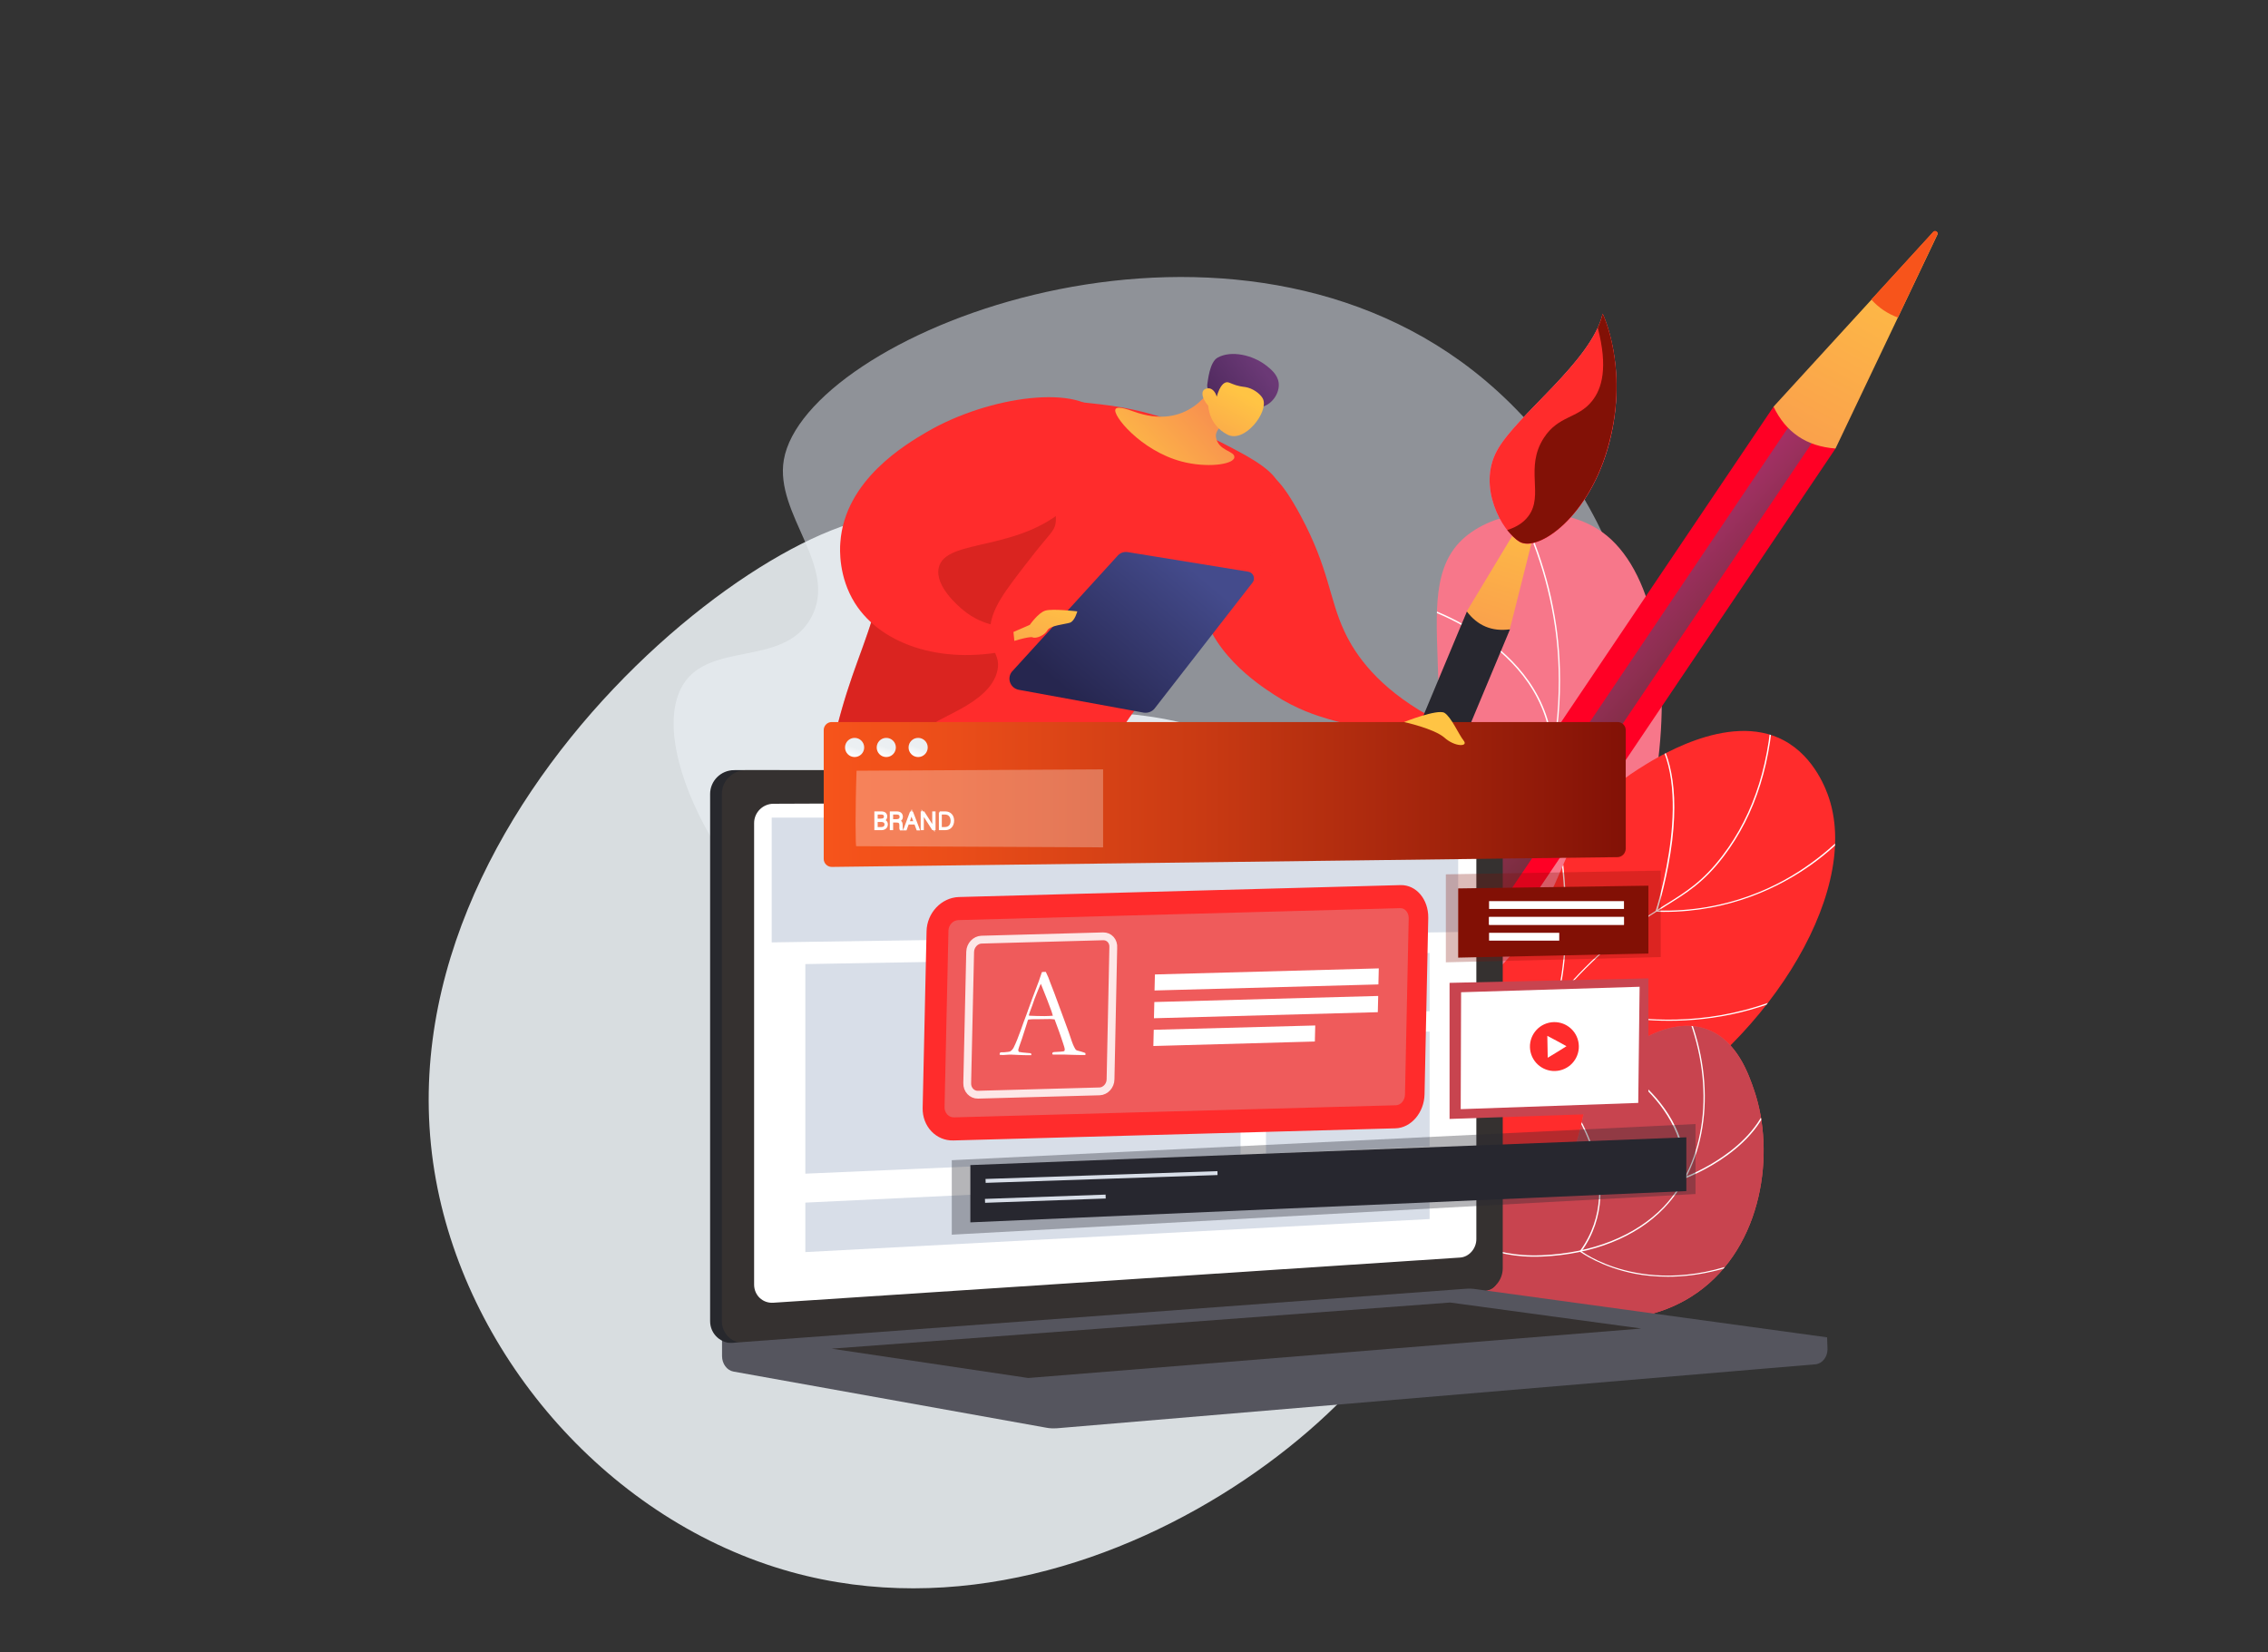
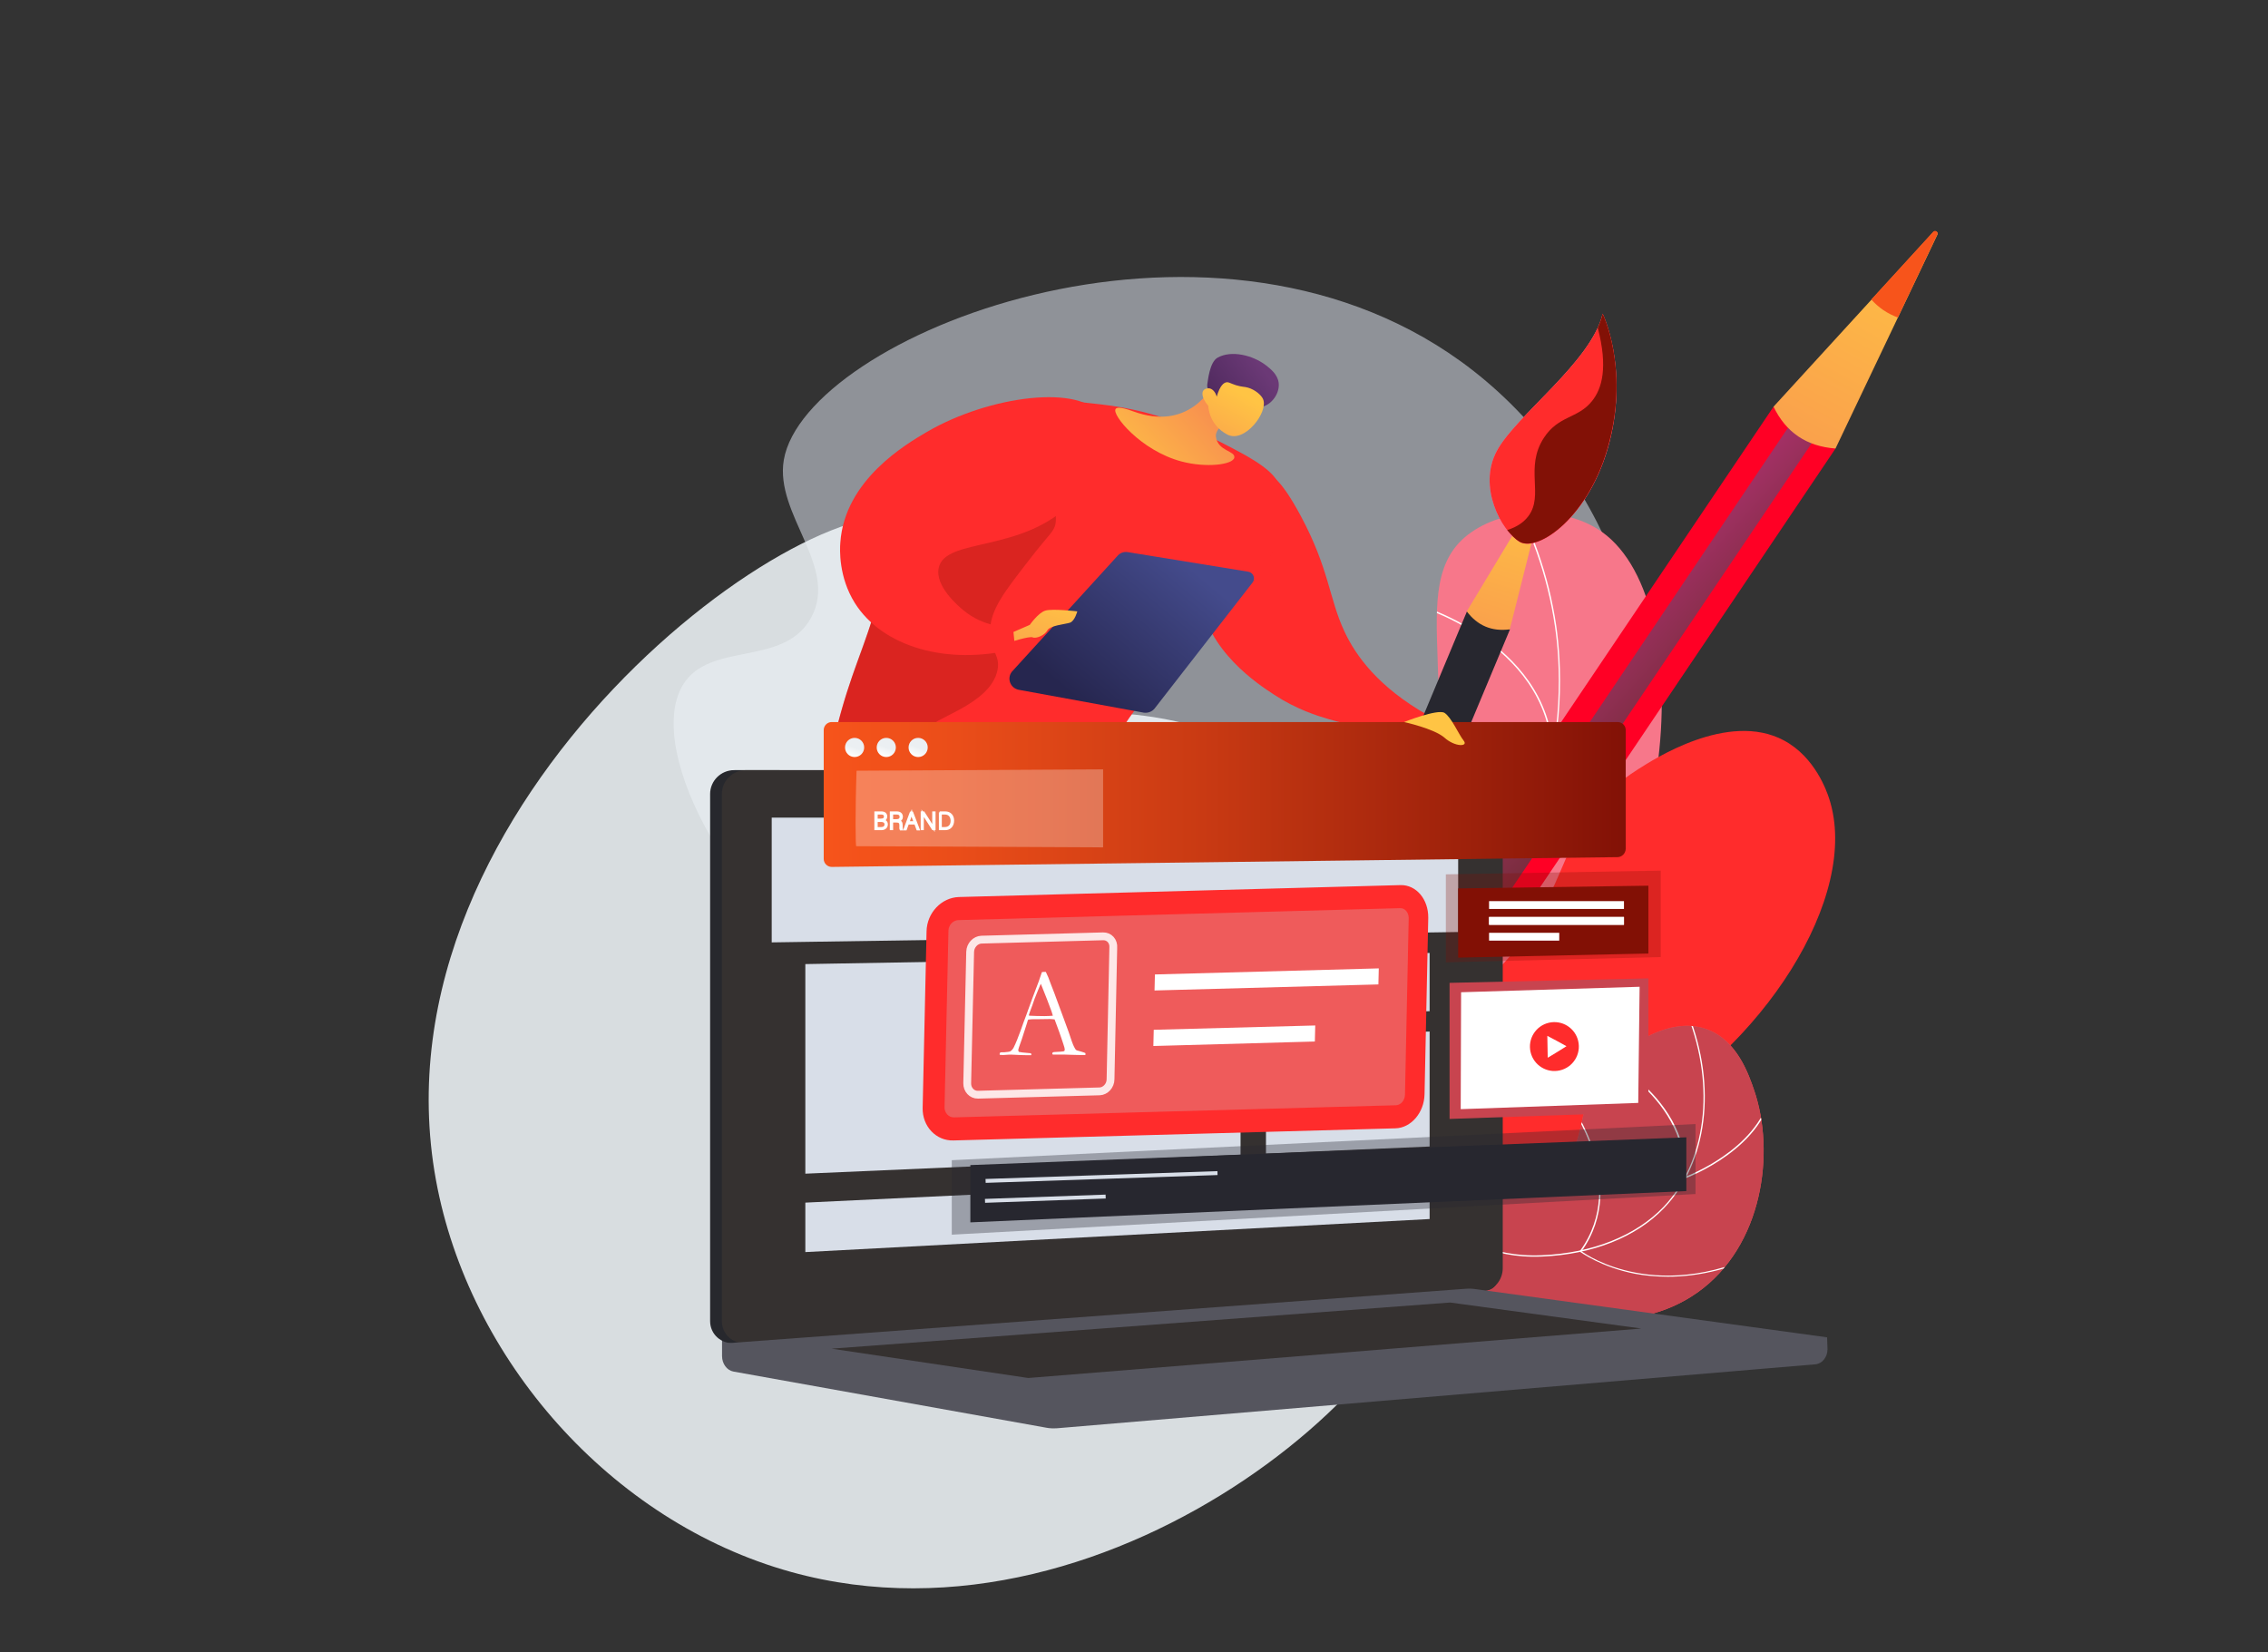
<svg xmlns="http://www.w3.org/2000/svg" xmlns:xlink="http://www.w3.org/1999/xlink" version="1.1" id="Camada_1" x="0px" y="0px" viewBox="0 0 1160 845" style="enable-background:new 0 0 1160 845;" xml:space="preserve">
  <rect x="0" y="0" width="1160" height="845" fill="#333333" stroke="none" />
  <style type="text/css">
	.st0{opacity:0.56;fill:#D8DEE8;enable-background:new    ;}
	.st1{opacity:0.88;fill:#EEF4F7;enable-background:new    ;}
	.st2{fill:#F7778A;}
	.st3{clip-path:url(#SVGID_00000068652686097531145160000017233057638349170084_);}
	.st4{fill:#FFFFFF;}
	.st5{fill:#FF2C2C;}
	.st6{clip-path:url(#SVGID_00000000939098630049443070000011894743472556707211_);}
	.st7{fill:#F45353;}
	.st8{fill:#C8444F;}
	.st9{clip-path:url(#SVGID_00000101793875466616974390000005403337903215444372_);}
	.st10{clip-path:url(#SVGID_00000031166726452772858930000007193254057020723129_);}
	.st11{fill:url(#SVGID_00000150783056356586046250000005012093498809058710_);}
	.st12{fill:url(#SVGID_00000003811923968762405960000012138809393863616688_);}
	.st13{fill:url(#SVGID_00000121247488684770661080000015195653509757170328_);}
	.st14{fill:url(#SVGID_00000154402451085089003940000004597544137801139592_);}
	.st15{fill:url(#SVGID_00000039118656588123039870000006481226747835478939_);}
	.st16{fill:url(#SVGID_00000047039316294133088240000002434025593575472003_);}
	.st17{fill:url(#SVGID_00000102545530703742018240000008899138902388674711_);}
	.st18{fill:url(#SVGID_00000123418992324542154290000007947763552875155871_);}
	.st19{fill:url(#SVGID_00000131341273676439526910000017473181943371573939_);}
	.st20{opacity:0.3;fill:#821106;enable-background:new    ;}
	.st21{fill:url(#SVGID_00000141456393428546860600000012568575473669039805_);}
	.st22{fill:url(#SVGID_00000098200074383993848920000014482167209388310436_);}
	.st23{fill:url(#SVGID_00000013909925243708798790000016389905951864974502_);}
	.st24{fill:#FF0025;}
	.st25{fill:url(#SVGID_00000088831864808263308300000018099012609589431208_);}
	.st26{fill:url(#SVGID_00000129185533169461570090000002028662475163765435_);}
	.st27{fill:#F7541B;}
	.st28{fill:#27272F;}
	.st29{fill:url(#SVGID_00000042710922541648790800000010714807102061475768_);}
	.st30{fill:url(#SVGID_00000068678318604780961660000007353386344208846244_);}
	.st31{fill:url(#SVGID_00000048498910684666876740000008916655469554229950_);}
	.st32{fill:#821106;}
	.st33{fill:#55555E;}
	.st34{fill:#27272D;}
	.st35{fill:#27282D;}
	.st36{fill:#353130;}
	.st37{fill:#D8DEE8;}
	.st38{fill:url(#SVGID_00000181070700217844923780000015764390661486396073_);}
	.st39{opacity:0.28;fill:#821106;}
	.st40{fill:url(#SVGID_00000075154000077778147700000011517116545858716288_);}
	.st41{fill:url(#SVGID_00000054256439173928185590000016535843810328559027_);}
	.st42{fill:url(#SVGID_00000135648540096860784330000017504684348287888319_);}
	.st43{fill:url(#SVGID_00000125600108107127006520000006048515740360962229_);}
	.st44{fill:#EF5B5B;}
	.st45{opacity:0.85;fill:none;stroke:#FFFFFF;stroke-width:4;stroke-miterlimit:10;}
	.st46{opacity:0.34;fill:#27272F;}
	.st47{fill:#FFFFFF;stroke:#FFFFFF;stroke-width:4;stroke-miterlimit:10;}
	.st48{opacity:0.28;fill:#FFFFFF;}
	.st49{fill:#FFFFFF;stroke:#FFFFFF;stroke-miterlimit:10;}
	.st50{fill:none;stroke:#D8DEE8;stroke-width:2;stroke-miterlimit:10;}
</style>
  <path class="st0" d="M400.9,235.2c-4.8,28,28.3,54.8,13.9,80.8c-14,25.4-51.7,11.7-65.5,34.3c-20.4,33.6,27.1,122.4,96.4,159.2  c20.9,11.1,34.8,12.7,48.5,29.8c29.4,36.6,4.4,78,20.8,95.3c36.8,39,293.9-32.3,326.1-215.2c15.1-85.4-21.2-182-94-234.6  C615.6,89.9,411.8,172.2,400.9,235.2z" />
  <path class="st1" d="M733.1,624.8c-5.7-30-48.8-44.5-44.1-75.9c4.6-30.7,47.5-31,52.9-58.9c8-41.2-72.7-112.7-155.9-123.8  c-25-3.4-39.6,0.2-59.7-11.9c-43.1-25.9-33.5-76.6-56.4-87.9C418.5,241,187.2,408.4,223,603.7c16.7,91.2,89.1,174.6,181.6,200.3  C572,850.4,745.7,692,733.1,624.8z" />
  <g>
    <g>
      <g>
        <g>
          <g>
            <path id="SVGID_1_" class="st2" d="M658.5,701.7c-9.6-29.3-19.4-74-8-123.6c13.2-57,42.3-68.4,68.4-129.4       c37.4-87-4.9-150,33.8-176.6c18.8-13,48.5-13,66.7,0c52.1,37.2,37.8,198.9-44.9,262.1c-37.4,28.6-70.1,25.2-98.2,62.1       C651.7,629,653.7,672.1,658.5,701.7z" />
          </g>
          <g>
            <defs>
              <path id="SVGID_00000124164178099495532810000015741233300880347814_" d="M658.5,701.7c-9.6-29.3-19.4-74-8-123.6        c13.2-57,42.3-68.4,68.4-129.4c37.4-87-4.9-150,33.8-176.6c18.8-13,48.5-13,66.7,0c52.1,37.2,37.8,198.9-44.9,262.1        c-37.4,28.6-70.1,25.2-98.2,62.1C651.7,629,653.7,672.1,658.5,701.7z" />
            </defs>
            <clipPath id="SVGID_00000035509927542587290220000007662984389759610801_">
              <use xlink:href="#SVGID_00000124164178099495532810000015741233300880347814_" style="overflow:visible;" />
            </clipPath>
            <g style="clip-path:url(#SVGID_00000035509927542587290220000007662984389759610801_);">
              <path class="st4" d="M652.6,628l-0.7-0.2c3.1-12.4,7.3-24.5,12.5-36.1c11.9-26.7,25.1-41.3,41.8-59.8        c10.8-12.1,23.1-25.7,37.3-45.3c26.5-36.6,34.8-49.5,42.1-70.2c14.6-40.9,12.4-77.7,9.7-96c-3.8-25.9-12.5-50.5-25.8-73.2        l0.6-0.4c13.4,22.8,22.1,47.5,25.9,73.5c2.6,18.3,4.9,55.2-9.8,96.3c-7.3,20.8-15.7,33.7-42.2,70.3        c-14.2,19.6-26.5,33.3-37.4,45.3C690,550.8,677,565.4,665,592C659.9,603.6,655.7,615.7,652.6,628z" />
              <path class="st4" d="M793.7,387.4v-0.6c-0.5-30.2-19.8-49.7-35.9-60.8c-17.5-12-35-16.9-35.2-17l0.2-0.7        c0.2,0.1,17.8,5,35.4,17.1c16.1,11.1,35.5,30.6,36.2,60.7c2.8-1.6,16.4-9.9,28.6-25.4c12.5-15.9,26.2-42.5,19.9-79.8l0.7-0.1        c6.4,37.6-7.4,64.5-20.1,80.5c-13.6,17.3-29,25.8-29.2,25.8L793.7,387.4z" />
-               <path class="st4" d="M788.9,484.3c-3,0-6-0.2-8.7-0.4c-16.9-1.5-29.1-7.1-29.2-7.1l-0.3-0.1l0.1-0.3c7.8-29.7,1-51.4-6-64.6        c-7.6-14.2-17.2-21.5-17.3-21.6l0.4-0.5c0.1,0.1,9.8,7.4,17.5,21.8c7.1,13.2,13.9,35.1,6.2,64.8c1.9,0.8,13.3,5.6,28.8,6.9        c15.5,1.4,38.3-0.3,59.2-16.6l0.4,0.5C822.6,480.8,803.8,484.3,788.9,484.3z" />
+               <path class="st4" d="M788.9,484.3c-3,0-6-0.2-8.7-0.4c-16.9-1.5-29.1-7.1-29.2-7.1l-0.3-0.1l0.1-0.3c7.8-29.7,1-51.4-6-64.6        c-7.6-14.2-17.2-21.5-17.3-21.6l0.4-0.5c7.1,13.2,13.9,35.1,6.2,64.8c1.9,0.8,13.3,5.6,28.8,6.9        c15.5,1.4,38.3-0.3,59.2-16.6l0.4,0.5C822.6,480.8,803.8,484.3,788.9,484.3z" />
              <path class="st4" d="M754.1,540.9c-9,0-16.5-1.3-22.2-2.8c-14.2-3.9-21.5-10.4-21.5-10.5l-0.2-0.2l0.1-0.3        c13.2-30.1-5.2-79.4-5.4-79.8l0.6-0.3c0.2,0.5,18.5,49.7,5.5,80.1c1.3,1.1,8.3,6.7,21.1,10.1c13,3.5,34.6,5.5,64-5.3l0.3,0.6        C779.8,538.8,765.6,540.9,754.1,540.9z" />
            </g>
          </g>
        </g>
      </g>
      <g>
        <g>
          <g>
            <path id="SVGID_00000172399505167402772410000008647322442277491631_" class="st5" d="M628.8,655.8       c-3.2-19.7-5.1-50.4,10.9-77.9c28-47.9,78.8-32.1,127.7-83.4c39.3-41.4,27-73.6,70.5-101.1c7.3-4.6,45.9-30,74.5-14.7       c16.1,8.6,22,26.3,23.1,29.6C952,458.5,900.9,537,834.4,572.9c-38.3,20.6-50.6,13.9-117.9,38       C676.9,624.8,647.2,643.1,628.8,655.8z" />
          </g>
          <g>
            <defs>
-               <path id="SVGID_00000021838727126769682240000000598102506169365897_" d="M628.8,655.8c-3.2-19.7-5.1-50.4,10.9-77.9        c28-47.9,78.8-32.1,127.7-83.4c39.3-41.4,27-73.6,70.5-101.1c7.3-4.6,45.9-30,74.5-14.7c15.2,7.2,20.1,23.2,23.1,29.6        C952,458.5,900.9,537,834.4,572.9c-38.3,20.6-50.6,13.9-117.9,38C676.9,624.8,647.2,643.1,628.8,655.8z" />
-             </defs>
+               </defs>
            <clipPath id="SVGID_00000088127295740874014000000018074572272943218560_">
              <use xlink:href="#SVGID_00000021838727126769682240000000598102506169365897_" style="overflow:visible;" />
            </clipPath>
            <g style="clip-path:url(#SVGID_00000088127295740874014000000018074572272943218560_);">
              <path class="st4" d="M623,679.5l-0.7-0.2c9.8-47,28.4-78.7,55.2-93.9c13.2-7.5,23.6-8.7,34.7-9.9c11.9-1.3,24.2-2.8,40.5-12.5        c15.8-9.6,21.5-18.7,28.7-30.4c6.5-10.5,14.5-23.5,32.5-40.9c15.8-15.2,27.3-22.3,37.4-28.7c11-6.8,19.7-12.2,29.7-25.4        c16.4-21.5,25-49.1,25.5-82h0.7c-0.5,33.1-9.1,60.7-25.6,82.4c-10.1,13.3-18.9,18.7-29.9,25.5c-10.1,6.3-21.6,13.3-37.4,28.6        c-17.9,17.3-26,30.3-32.3,40.8c-7.3,11.7-12.9,21-28.8,30.6c-16.4,9.9-28.8,11.3-40.8,12.6c-11,1.3-21.4,2.4-34.4,9.9        C651.2,601.2,632.7,632.6,623,679.5z" />
-               <path class="st4" d="M851.1,466.4c-1.3,0-2.7,0-4.1-0.1h-0.4l0.2-0.4c0.2-0.6,21.3-65.9-2.7-92.9l0.5-0.4        c7,7.9,14.6,24.2,10.7,57.2c-2.2,17.9-6.8,33.1-7.6,35.9c35.7,1,62.4-12.5,78.4-24.1c17.5-12.5,26.5-25.6,26.6-25.7l0.6,0.4        c-0.1,0.1-9.2,13.3-26.8,25.9C910.8,453.4,885.3,466.4,851.1,466.4z" />
              <path class="st4" d="M853.7,522.1c-5.6,0-10.7-0.3-15.3-0.7c-25-2.4-42-9.9-42.2-9.9l-0.3-0.1l0.1-0.3c9.4-34,1.1-82.5,1-83        l0.7-0.1c0.1,0.4,8.3,48.8-1,83c2.3,1,18.5,7.5,41.7,9.8c22.9,2.2,57.7,0.4,92.5-20.4l0.4,0.6        C903.4,517.6,875.6,522.1,853.7,522.1z" />
              <path class="st4" d="M824.1,601.5c-32.7,0-58-6.9-73.6-12.9c-17.9-6.8-27.6-13.9-27.7-14l-0.3-0.2l0.3-0.3        c25.9-31.5,15.8-83.7,15.7-84.2l0.7-0.2c0.1,0.5,10.2,52.7-15.6,84.5c3.8,2.6,41.8,27.8,105.6,26.4v0.7        C827.4,601.5,825.8,601.5,824.1,601.5z" />
            </g>
          </g>
        </g>
      </g>
      <g>
        <path class="st7" d="M662.8,652.3c10.9-7.9,28.8-19.3,52.9-27.8c42.8-15.2,62.5-6.3,80.6-24.4c18.8-18.7,6.6-37.3,29.1-58.1     c1.9-1.8,26.1-23.7,47.8-15.5c15.3,5.7,21.2,23,24,31.2c10.8,31.6,4.6,79.7-29.2,103.5c-32,22.5-72.5,11.8-85.3,8.3     c-22.6-6.2-27.9-15-50.8-20.5C704.3,642.3,679.2,647.3,662.8,652.3z" />
      </g>
      <g>
        <g>
          <path id="SVGID_00000124848510196940237160000008997882519514073785_" class="st8" d="M662.8,652.3      c10.9-7.9,28.8-19.3,52.9-27.8c42.8-15.2,62.5-6.3,80.6-24.4c18.8-18.7,6.6-37.3,29.1-58.1c1.9-1.8,26.1-23.7,47.8-15.5      c15.3,5.7,21.2,23,24,31.2c10.8,31.6,4.6,79.7-29.2,103.5c-32,22.5-72.5,11.8-85.3,8.3c-22.6-6.2-27.9-15-50.8-20.5      C704.3,642.3,679.2,647.3,662.8,652.3z" />
        </g>
        <g>
          <defs>
            <path id="SVGID_00000111167320224363407110000001873039436393185427_" d="M662.8,652.3c10.9-7.9,28.8-19.3,52.9-27.8       c42.8-15.2,62.5-6.3,80.6-24.4c18.8-18.7,6.6-37.3,29.1-58.1c1.9-1.8,26.1-23.7,47.8-15.5c15.3,5.7,21.2,23,24,31.2       c10.8,31.6,4.6,79.7-29.2,103.5c-32,22.5-72.5,11.8-85.3,8.3c-22.6-6.2-27.9-15-50.8-20.5C704.3,642.3,679.2,647.3,662.8,652.3       z" />
          </defs>
          <clipPath id="SVGID_00000161599083212818915000000010758187352845677246_">
            <use xlink:href="#SVGID_00000111167320224363407110000001873039436393185427_" style="overflow:visible;" />
          </clipPath>
          <g style="clip-path:url(#SVGID_00000161599083212818915000000010758187352845677246_);">
            <g>
              <path id="SVGID_00000173874846232055417760000011642824893225942158_" class="st4" d="M653.8,659.5l-0.4-0.5        c26.7-19.5,52.7-28.7,77.4-27.3c10.8,0.6,18.4,3,25.7,5.3c9.1,2.9,17.8,5.6,32.2,5c25.8-1.1,47.8-9.9,62-24.6        c21.9-22.9,26.8-61.5,12.4-98.2l0.6-0.3c14.5,36.9,9.6,75.7-12.5,98.9c-14.3,15-36.6,23.8-62.5,24.9        c-14.5,0.6-23.2-2.2-32.4-5.1c-7.3-2.3-14.8-4.7-25.5-5.3C706.3,630.9,680.4,640.1,653.8,659.5z" />
            </g>
            <g>
              <path id="SVGID_00000142884992992728741930000004545648730358258104_" class="st4" d="M861.2,602.9v-0.5        c1.6-21.9-11.6-38.7-23-48.8c-12.4-11-25.3-16.8-25.4-16.9l0.3-0.6c0.1,0.1,13.2,5.9,25.6,17c11.5,10.1,24.7,26.8,23.3,48.8        c4.8-1.9,41.7-17.2,44.2-47.4l0.7,0.1c-2.6,32.6-44.8,48-45.2,48.2L861.2,602.9z" />
            </g>
            <g>
              <path id="SVGID_00000111161669067723845980000005478451564448337594_" class="st4" d="M853.1,653c-6.4,0-11.9-0.6-16.8-1.5        c-17.6-3.4-28-11.2-28.1-11.2l-0.3-0.2l0.2-0.3c12.9-17.7,10.8-37.2,6.6-50.4c-4.4-14.3-12-24.5-12-24.6l0.5-0.4        c0.1,0.1,7.7,10.5,12.2,24.9c4.1,13.3,6.3,32.8-6.5,50.7c1.8,1.3,11.6,7.9,27.6,10.9c16.2,3.1,42,3,73.5-14.9l0.4,0.6        C888,649.2,868.4,653,853.1,653z" />
            </g>
            <g>
              <defs>
                <path id="SVGID_00000183943175737276919960000001706512640496714415_" d="M653.8,659.5l-0.4-0.5         c26.7-19.5,52.7-28.7,77.4-27.3c10.8,0.6,18.4,3,25.7,5.3c9.1,2.9,17.8,5.6,32.2,5c25.8-1.1,47.8-9.9,62-24.6         c21.9-22.9,26.8-61.5,12.4-98.2l0.6-0.3c14.5,36.9,9.6,75.7-12.5,98.9c-14.3,15-36.6,23.8-62.5,24.9         c-14.5,0.6-23.2-2.2-32.4-5.1c-7.3-2.3-14.8-4.7-25.5-5.3C706.3,630.9,680.4,640.1,653.8,659.5z" />
              </defs>
              <clipPath id="SVGID_00000076562832251296370170000006058388715768054180_">
                <use xlink:href="#SVGID_00000183943175737276919960000001706512640496714415_" style="overflow:visible;" />
              </clipPath>
            </g>
            <g>
              <defs>
                <path id="SVGID_00000013905759785260036390000011065497705831659436_" d="M653.8,659.5l-0.4-0.5         c26.7-19.5,52.7-28.7,77.4-27.3c10.8,0.6,18.4,3,25.7,5.3c9.1,2.9,17.8,5.6,32.2,5c25.8-1.1,47.8-9.9,62-24.6         c21.9-22.9,26.8-61.5,12.4-98.2l0.6-0.3c14.5,36.9,9.6,75.7-12.5,98.9c-14.3,15-36.6,23.8-62.5,24.9         c-14.5,0.6-23.2-2.2-32.4-5.1c-7.3-2.3-14.8-4.7-25.5-5.3C706.3,630.9,680.4,640.1,653.8,659.5z" />
              </defs>
              <defs>
                <path id="SVGID_00000067235975759842898360000012642409498950688187_" d="M861.2,602.9v-0.5c1.6-21.9-11.6-38.7-23-48.8         c-12.4-11-25.3-16.8-25.4-16.9l0.3-0.6c0.1,0.1,13.2,5.9,25.6,17c11.5,10.1,24.7,26.8,23.3,48.8c4.8-1.9,41.7-17.2,44.2-47.4         l0.7,0.1c-2.6,32.6-44.8,48-45.2,48.2L861.2,602.9z" />
              </defs>
              <clipPath id="SVGID_00000023984226957356620220000013842613753888352182_">
                <use xlink:href="#SVGID_00000013905759785260036390000011065497705831659436_" style="overflow:visible;" />
              </clipPath>
              <clipPath id="SVGID_00000101815999629789007000000008295325065748660385_" style="clip-path:url(#SVGID_00000023984226957356620220000013842613753888352182_);">
                <use xlink:href="#SVGID_00000067235975759842898360000012642409498950688187_" style="overflow:visible;" />
              </clipPath>
            </g>
          </g>
        </g>
      </g>
    </g>
    <g>
      <g>
        <linearGradient id="SVGID_00000066492316181405102120000007362949301415979667_" gradientUnits="userSpaceOnUse" x1="-2800.339" y1="198.115" x2="-2771.377" y2="198.115" gradientTransform="matrix(-1 0 0 -1 -2319.715 846)">
          <stop offset="0" style="stop-color:#311944" />
          <stop offset="1" style="stop-color:#6B3976" />
        </linearGradient>
        <path style="fill:url(#SVGID_00000066492316181405102120000007362949301415979667_);" d="M474.7,647.9l-14.5-8.7h-6.5     c0,0-2.2,8.3-2,8.7c3,4.7,16.5,8.4,24.9,8.7c1.4,0.1,3.4,0.1,3.9-1C481.3,653.9,477.5,650.3,474.7,647.9z" />
        <linearGradient id="SVGID_00000054944478405315810520000004948487313847521158_" gradientUnits="userSpaceOnUse" x1="-2780.373" y1="199.767" x2="-2756.403" y2="271.676" gradientTransform="matrix(-1 0 0 -1 -2319.715 846)">
          <stop offset="0" style="stop-color:#FFC444" />
          <stop offset="0.996" style="stop-color:#F36F56" />
        </linearGradient>
        <path style="fill:url(#SVGID_00000054944478405315810520000004948487313847521158_);" d="M459.9,629.7c0,5.1,0.2,8.7,1.4,10.2     c0.9,1.1-7.7,3.6-7.7-0.7c0-2.9-0.4-7.7-0.9-9.1C455.1,629.9,457.5,629.8,459.9,629.7z" />
      </g>
      <g>
        <linearGradient id="SVGID_00000022560596204735018330000006871972203817424276_" gradientUnits="userSpaceOnUse" x1="-2897.223" y1="209.583" x2="-2868.284" y2="209.583" gradientTransform="matrix(-1 0 0 -1 -2319.715 846)">
          <stop offset="0" style="stop-color:#311944" />
          <stop offset="1" style="stop-color:#6B3976" />
        </linearGradient>
        <path style="fill:url(#SVGID_00000022560596204735018330000006871972203817424276_);" d="M571.6,636.4l-14.5-8.7h-6.5     c0,0-2.2,8.3-2,8.7c3,4.7,16.5,8.4,24.9,8.7c1.4,0.1,3.4,0.1,3.9-1C578.3,642.5,574.4,638.8,571.6,636.4z" />
        <linearGradient id="SVGID_00000065060267238175040120000012246110604725608873_" gradientUnits="userSpaceOnUse" x1="-2875.759" y1="210.103" x2="-2849.363" y2="289.291" gradientTransform="matrix(-1 0 0 -1 -2319.715 846)">
          <stop offset="0" style="stop-color:#FFC444" />
          <stop offset="0.996" style="stop-color:#F36F56" />
        </linearGradient>
        <path style="fill:url(#SVGID_00000065060267238175040120000012246110604725608873_);" d="M552.7,618.3c2.2,4,4.3,8.6,5.6,10.1     c0.9,1.1-6.3,3.3-7.7-0.7c-1.3-3.3-4.7-7.7-5.1-9.1C547.9,618.5,550.2,618.4,552.7,618.3z" />
      </g>
      <linearGradient id="SVGID_00000005266661577410722040000002855283446723123390_" gradientUnits="userSpaceOnUse" x1="490.213" y1="509.436" x2="554.306" y2="267.971" gradientTransform="matrix(1 0 0 -1 0 846)">
        <stop offset="0" style="stop-color:#311944" />
        <stop offset="1" style="stop-color:#6B3976" />
      </linearGradient>
      <path style="fill:url(#SVGID_00000005266661577410722040000002855283446723123390_);" d="M549.7,380.7c-5.6,37.3-9.2,83.7-6,136.6    c2.4,39.2,8.2,73.8,14.9,103.3c-4.5,1.2-9,2.3-13.4,3.5c-5.6-1.3-13.4-4.1-18.9-10.9c-7.2-9-3.9-17.3-9-32.3    c-4.8-14.3-10.6-15.1-16.4-27.3c-7.5-16-3-25.8-3.5-47.2c-0.9-36.2-14.9-39.1-19.4-83.9c-2.3-23.6-3.5-37,4.9-45.7    C495,364.7,521.1,366.8,549.7,380.7z" />
      <linearGradient id="SVGID_00000168817783834918756460000014579447365340583837_" gradientUnits="userSpaceOnUse" x1="411.312" y1="342.106" x2="503.282" y2="342.106" gradientTransform="matrix(1 0 0 -1 0 846)">
        <stop offset="0" style="stop-color:#311944" />
        <stop offset="1" style="stop-color:#6B3976" />
      </linearGradient>
      <path style="fill:url(#SVGID_00000168817783834918756460000014579447365340583837_);" d="M518.9,383.2    c-15.3,35.7-31.3,81.3-41.7,135.6c-8.4,43.5-11.5,82.7-11.9,115.8c-4.9,0-9.9,0-14.9,0c-4.3-6.3-9.9-16-13.4-28.8    c-3.4-12.8-1.3-16-3.5-36.3c-3-27.5-7-28.8-6.5-45.2c0.5-18.9,6.3-18.8,8.4-37.7c3.2-28-8.4-36.7-8-62.6    c0.2-11.6,2.9-29.1,15.9-50.7C468.5,376.6,493.7,379.9,518.9,383.2z" />
      <linearGradient id="SVGID_00000042726986481533379500000003200213062764378777_" gradientUnits="userSpaceOnUse" x1="738.675" y1="484.896" x2="711.349" y2="391.49" gradientTransform="matrix(1 0 0 -1 0 846)">
        <stop offset="0" style="stop-color:#FFC444" />
        <stop offset="0.996" style="stop-color:#F36F56" />
      </linearGradient>
      <path style="fill:url(#SVGID_00000042726986481533379500000003200213062764378777_);" d="M714.6,378.8l5.8,5.2    c0,0,12.8-0.5,17.5,0.6s12.5,5.2,12.5,5.2s-2,3-4.8,1.8c-2.9-1.1-7.2-2.6-8.1-2.2c-0.8,0.4-2.8,5.7-9.5,6.6c-6.7,0.9-9.9-7-9.9-7    l-6.4-5.4L714.6,378.8z" />
      <path class="st5" d="M647.7,242.5c2.3,0.3,7,1.7,17.5,21.2c14.6,27.1,14.6,42.6,22.4,59.2c5.8,12.5,17.4,28.6,42.7,42.9    c-1.9,2.2-3.9,4.5-5.7,6.7c-10.3,0.8-26.4,0.9-45.1-4.7c-5.8-1.7-16.4-5-27.7-12.4c-8.4-5.5-34.5-22.4-38.3-50.5    C609.2,274.4,632.8,240.7,647.7,242.5z" />
      <path class="st5" d="M514.3,207.9c15.2-4.9,27.1-3.5,48.5-1.1c31,3.5,51,13.8,68.2,22.8c16.9,8.8,21.4,13.7,23.8,19.4    c5.6,13.2-1.3,27.6-5.6,36.6c-11.1,22.7-21.5,21.9-45.1,49.2c-20.8,24-31.2,36-38,53.7c-3,7.8-6,17.9-15.7,23.8    c-9.4,5.7-20,4.5-26.1,3.8c-25.4-3.3-27.8-19.8-44.3-18.6c-13.3,0.9-16.1,11.6-38.8,15.3c-10.1,1.6-13.1,0-14.5-1.1    c-5.6-4.4-4.8-14.9,0.4-36.1c8.1-32.8,15.2-43.4,21.9-69.3c7-27,1.6-24.5,7.4-39.9C458.5,260.8,474.6,220.5,514.3,207.9z" />
      <linearGradient id="SVGID_00000132780972680655500010000013053482892359528633_" gradientUnits="userSpaceOnUse" x1="607.521" y1="557.064" x2="550.232" y2="488.459" gradientTransform="matrix(1 0 0 -1 0 846)">
        <stop offset="0" style="stop-color:#444B8C" />
        <stop offset="0.996" style="stop-color:#26264F" />
      </linearGradient>
      <path style="fill:url(#SVGID_00000132780972680655500010000013053482892359528633_);" d="M517.5,343.6l53.8-59    c1.3-1.7,3.4-2.6,5.6-2.2l61.5,10c2.6,0.4,3.9,3.5,2.2,5.6l-50,64.3c-1.3,1.7-3.5,2.5-5.6,2.2l-64-11.7    C516.7,351.9,514.9,347,517.5,343.6z" />
      <linearGradient id="SVGID_00000152235987605695580910000003343688615001357737_" gradientUnits="userSpaceOnUse" x1="537.859" y1="543.645" x2="510.532" y2="450.24" gradientTransform="matrix(1 0 0 -1 0 846)">
        <stop offset="0" style="stop-color:#FFC444" />
        <stop offset="0.996" style="stop-color:#F36F56" />
      </linearGradient>
      <path style="fill:url(#SVGID_00000152235987605695580910000003343688615001357737_);" d="M515.2,324.6l11.5-5c0,0,4.4-6.3,8-7.3    c3.6-1.1,16.3,0.4,16.3,0.4s-1.3,5-3.8,5.8c-2.5,0.8-10.2,1.4-11.5,3.9s-5.8,4.4-7.5,3.6c-1.7-0.8-12.4,2.7-12.4,2.7L515.2,324.6z    " />
      <path class="st20" d="M519.9,400.1c-5.3-6.5-2.4-14.2-9.7-20.9c-11.8-10.8-33.1-2.8-34.3-6.7c-1.3-4.7,30.6-11.5,34.3-29.8    c1.6-8.3-4.4-9.8-3.8-20.9c0.6-10.4,7.2-19,20.2-35.7c10.2-13.3,13-14.3,13.4-19.4c1.2-15.2-18.1-25.8-26.1-31.3    c-9.8-6.6-20-10.1-29.5-11.7c-17.7,16.4-25.8,36.5-27.1,40c-5.8,15.3-0.4,12.9-7.4,39.9c-6.7,26-13.9,36.6-21.9,69.3    c-5.3,21.3-5.9,31.8-0.4,36.1c1.4,1.2,4.4,2.8,14.5,1.1c22.7-3.6,25.5-14.3,38.8-15.3c16.6-1.2,18.9,15.3,44.3,18.6    c6.1,0.8,16.8,2.1,26.1-3.8c2.2-1.3,3.9-2.8,5.5-4.4C534.1,409.4,524.4,405.5,519.9,400.1z" />
      <g>
        <linearGradient id="SVGID_00000025416786386340596630000009526130956304979337_" gradientUnits="userSpaceOnUse" x1="586.885" y1="2329.592" x2="590.532" y2="2426.716" gradientTransform="matrix(0.687 0.727 0.727 -0.687 -1524.091 1420.014)">
          <stop offset="0" style="stop-color:#FFC444" />
          <stop offset="0.996" style="stop-color:#F36F56" />
        </linearGradient>
        <path style="fill:url(#SVGID_00000025416786386340596630000009526130956304979337_);" d="M623.3,191.7     c-3.4,8.2-16.1,28.8-43.7,18.7c-7.3-2.7-8.6-1.8-9-1.2c-2.1,2.8,12.7,21.2,33.6,26.8c12.7,3.4,26.3,1.7,27.1-1.9     c0.7-3.6-8.4-3.2-9.4-10.7c-0.7-5.2,9.8-11.4,15.1-14.9C636,201.8,624.2,198.5,623.3,191.7z" />
        <g>
          <linearGradient id="SVGID_00000032644855662544720290000015933502901498958003_" gradientUnits="userSpaceOnUse" x1="-1046.423" y1="1877.624" x2="-1069.702" y2="1936.748" gradientTransform="matrix(-0.844 -0.537 0.537 -0.844 -1297.091 1248.503)">
            <stop offset="0" style="stop-color:#311944" />
            <stop offset="1" style="stop-color:#6B3976" />
          </linearGradient>
          <path style="fill:url(#SVGID_00000032644855662544720290000015933502901498958003_);" d="M646.1,207.9c4.7-1.5,8.5-6.9,7.9-12.1      c-0.6-4.5-4.4-7.3-6.7-9.1c-6.6-5-17.4-7.7-24.5-3.8c-4.2,2.3-5,12-5.3,13.6c-0.3,1.9,0.7,3.1,1.1,5c0.6,2.5,1.5,6.5,3,13.1      c1.2-1,2.7-2.2,4.6-3.3c0.7-0.4,3.6-2.2,6.8-3C639.5,206.4,641.6,209.3,646.1,207.9z" />
          <linearGradient id="SVGID_00000119080019678331490210000002998753890597842833_" gradientUnits="userSpaceOnUse" x1="17.068" y1="1891.687" x2="16.027" y2="1807.78" gradientTransform="matrix(0.875 0.484 0.484 -0.875 -296.96 1847.395)">
            <stop offset="0" style="stop-color:#FFC444" />
            <stop offset="0.996" style="stop-color:#F36F56" />
          </linearGradient>
          <path style="fill:url(#SVGID_00000119080019678331490210000002998753890597842833_);" d="M618,207.6c0,0,0.1,9.7,9.8,14.7      c8.7,4.5,21.1-11.5,18.2-18.2c-1-2.2-4.2-4.8-7.6-5.8c-2-0.6-3-0.3-6.3-1.3c-3-1-3.6-1.6-4.7-1.5c-1.4,0.2-3.4,1.5-5.1,7.4      c-0.6-2.4-2.2-4.1-3.9-4.3c-0.3,0-1.1,0-1.8,0.3C614.1,199.9,614.5,203.5,618,207.6z" />
        </g>
      </g>
      <path class="st5" d="M563.5,213.1c-10-17-57.5-10.8-89.4,7.8c-10.4,6.1-42.1,24.5-44.3,56.6c-0.3,3.5-0.9,17.6,7.4,30.9    c14,22.3,47,32.2,82,23.5c-0.4-3.8-0.7-7.4-1.1-11.2c-3,0.1-14.8,0.2-25.4-8.6c-2.2-1.8-14.6-12.2-12.6-21.6    c3.3-15.9,42.9-7.3,68.5-33.9C560.1,244.7,570.1,224.3,563.5,213.1z" />
    </g>
    <g>
      <path class="st24" d="M611.2,647.4c7.4,11.9,18,19,31.7,21.4l295.9-439.4L907.1,208L611.2,647.4z" />
      <linearGradient id="SVGID_00000109752148574337182810000012549686841847965596_" gradientUnits="userSpaceOnUse" x1="2389.222" y1="-2376.253" x2="2325.771" y2="-2385.411" gradientTransform="matrix(-0.829 -0.559 0.559 -0.829 4043.365 -232.131)">
        <stop offset="0" style="stop-color:#AB316D" />
        <stop offset="1" style="stop-color:#792D3D" />
      </linearGradient>
      <path style="fill:url(#SVGID_00000109752148574337182810000012549686841847965596_);" d="M631.1,665.3c-4.4-2-8.5-4.6-12-7.9    l298-442.5l12,8.1L631.1,665.3z" />
      <linearGradient id="SVGID_00000138564445998590467340000001367808383137135505_" gradientUnits="userSpaceOnUse" x1="2348.527" y1="-1996.345" x2="2317.221" y2="-2308.615" gradientTransform="matrix(-0.829 -0.559 0.559 -0.829 4043.365 -232.131)">
        <stop offset="0" style="stop-color:#FFC444" />
        <stop offset="0.996" style="stop-color:#F36F56" />
      </linearGradient>
      <path style="fill:url(#SVGID_00000138564445998590467340000001367808383137135505_);" d="M907.1,208c6.3,13.1,16.8,20.3,31.7,21.4    l52.1-109.4c0.5-1.2-1-2.4-2.1-1.3L907.1,208z" />
      <path class="st27" d="M990.9,119.9l-20.2,42.5c-5.4-2-9.8-5-13.6-9.2l31.8-34.8C989.9,117.6,991.5,118.7,990.9,119.9z" />
    </g>
    <g>
      <path class="st28" d="M622.6,618.2c6,6.4,13.3,9.4,22,9.2l127.7-305.5l-22-9.2L622.6,618.2z" />
      <linearGradient id="SVGID_00000161616677841241041540000000525848161965162933_" gradientUnits="userSpaceOnUse" x1="2598.476" y1="-2326.189" x2="2578.912" y2="-2521.342" gradientTransform="matrix(-0.923 -0.386 0.386 -0.923 4077.984 -899.676)">
        <stop offset="0" style="stop-color:#FFC444" />
        <stop offset="0.996" style="stop-color:#F36F56" />
      </linearGradient>
      <path style="fill:url(#SVGID_00000161616677841241041540000000525848161965162933_);" d="M750.2,312.7c5.5,7.3,12.8,10.4,22,9.2    l18.5-73.5c0.2-0.9-1-1.3-1.4-0.6L750.2,312.7z" />
      <linearGradient id="SVGID_00000002384452534643996730000010546331504111318929_" gradientUnits="userSpaceOnUse" x1="2592.081" y1="-2309.135" x2="2590.446" y2="-2379.438" gradientTransform="matrix(-0.923 -0.386 0.386 -0.923 4077.984 -899.676)">
        <stop offset="0" style="stop-color:#AB316D" />
        <stop offset="1" style="stop-color:#792D3D" />
      </linearGradient>
      <path style="fill:url(#SVGID_00000002384452534643996730000010546331504111318929_);" d="M790.8,248.5l-7.3,28.6    c-3.5-0.5-6.6-1.9-9.5-3.9l15.2-25.2C789.9,247.1,791,247.6,790.8,248.5z" />
      <linearGradient id="SVGID_00000011001974212351873950000013775081017019615652_" gradientUnits="userSpaceOnUse" x1="696.943" y1="664.38" x2="634.23" y2="582.469" gradientTransform="matrix(0.989 -0.151 -0.151 -0.989 240.615 929.62)">
        <stop offset="0" style="stop-color:#FF9085" />
        <stop offset="1" style="stop-color:#FB6FBB" />
      </linearGradient>
      <path style="fill:url(#SVGID_00000011001974212351873950000013775081017019615652_);" d="M819.7,160.5c0,0,13.3,27.2,3.5,65.5    c-9.8,38.3-36.6,56.8-46,51.1c-9.4-5.7-21.5-28.2-11.6-46.5C775.4,212.4,813.9,185.1,819.7,160.5z" />
      <path class="st5" d="M819.7,160.5c0,0,13.3,27.2,3.5,65.5c-9.8,38.3-36.6,56.8-46,51.1c-9.4-5.7-21.5-28.2-11.6-46.5    C775.4,212.4,813.9,185.1,819.7,160.5z" />
      <g>
        <path class="st32" d="M819.7,160.5c-0.5,2.3-1.4,4.7-2.5,7.2c5.3,20.2,2.2,31.1-3,37.5c-7.2,9-17.1,7.2-24.6,18.8     c-9.9,15.3,0.2,29.2-7.9,40c-2.1,2.8-5.4,5.4-10.8,7.1c2.1,2.6,4.2,4.7,6.2,5.9c9.4,5.7,36.3-12.7,46-51.1     C833,187.7,819.7,160.5,819.7,160.5z" />
      </g>
    </g>
    <g>
      <path class="st33" d="M934.5,684L369.3,679v14.6c0,3.9,2.5,7.3,5.8,7.9L535,730.2c1.9,0.4,3.9,0.4,5.7,0.3l387.8-32.7    c3.5-0.3,6.2-3.7,6.2-7.7L934.5,684L934.5,684z" />
      <g>
        <path class="st34" d="M667.7,586.4c-29-15.7-52,4.2-74-15.4c-13.3-11.8-6.8-20.7-23.3-38.4c-18.2-19.6-30.1-13-48.4-30.7     c-23.2-22.3-11.6-39.7-31.5-55.7c-24.2-19.4-50.3-1.4-73.4-20.1c-9.9-8.1-15.4-19.7-18.3-32.2h-22.6c-3.9,0-7.2,3.2-7.2,7.2     v279.4c0,3.9,3.2,6.9,7.2,6.6l384.3-27.2c1.9-0.1,3.6-1.3,4.7-2.9c-28.1-1-45.4-10.5-56.4-20.2C687.3,617.8,691,599,667.7,586.4z     " />
        <path class="st35" d="M752.6,660.4L375.5,687c-6.7,0.4-12.3-4.6-12.3-11.3V406.1c0-6.7,5.5-12.2,12.3-12.2h377.1     c5.6,0,10,4.9,10,11v243.7C762.6,654.8,758.1,660,752.6,660.4z" />
        <path class="st36" d="M758.6,660.4L381.5,687c-6.7,0.4-12.3-4.6-12.3-11.3V406.1c0-6.7,5.5-12.2,12.3-12.2h377.1     c5.6,0,10,4.9,10,11v243.7C768.6,654.8,764.1,660,758.6,660.4z" />
-         <path class="st4" d="M746.8,643.2l-351.2,23.1c-5.5,0.4-9.9-3.8-9.9-9.3V421c0-5.5,4.5-9.9,9.9-9.9l351.2-1.4c4.6,0,8.3,4,8.3,9     v214.9C755.2,638.5,751.4,642.9,746.8,643.2z" />
        <path class="st4" d="M583.3,401.3c0,2.5-2,4.6-4.3,4.6c-2.4,0-4.4-2.1-4.4-4.6c0-2.5,2-4.6,4.4-4.6     C581.4,396.8,583.3,398.8,583.3,401.3z" />
      </g>
      <path class="st33" d="M749.2,659.2l-379.9,28L535,716.9c1.9,0.4,3.9,0.4,5.7,0.3L934.5,684l-179.4-24.6    C753.2,659.1,751.2,659,749.2,659.2z" />
    </g>
    <g>
      <polygon class="st37" points="745.8,476.7 394.7,482 394.7,418.2 745.8,418.2   " />
      <polygon class="st37" points="634.5,590.6 411.9,600.3 411.9,493.1 634.5,489.2   " />
      <polygon class="st37" points="731.2,517.2 647.5,519.3 647.5,488.9 731.2,487.4   " />
      <polygon class="st37" points="731.2,586.4 647.5,590 647.5,530.1 731.2,527.6   " />
      <polygon class="st37" points="731.2,599.9 411.9,615.1 411.9,640.4 731.2,623.5   " />
    </g>
    <linearGradient id="SVGID_00000024690434221096054070000015943266005810801322_" gradientUnits="userSpaceOnUse" x1="421.26" y1="406.329" x2="831.499" y2="406.329">
      <stop offset="0" style="stop-color:#F7541B" />
      <stop offset="0.166" style="stop-color:#EA4D19" />
      <stop offset="0.472" style="stop-color:#C93A13" />
      <stop offset="0.88" style="stop-color:#931B09" />
      <stop offset="1" style="stop-color:#821106" />
    </linearGradient>
    <path style="fill:url(#SVGID_00000024690434221096054070000015943266005810801322_);" d="M827.4,438.4l-402,5   c-2.2,0-4.1-1.8-4.1-4.1v-65.9c0-2.2,1.8-4.1,4.1-4.1h402c2.2,0,4.1,1.8,4.1,4.1v60.8C831.4,436.5,829.6,438.3,827.4,438.4z" />
    <polygon class="st32" points="843.1,487.7 745.8,489.8 745.8,454.4 843.1,453  " />
    <polygon class="st39" points="849.4,489.5 739.5,492.2 739.5,447.2 849.4,445.3  " />
    <polygon class="st8" points="843.1,568.8 741.4,572.3 741.4,502.7 843.1,500.4  " />
    <polygon class="st28" points="862.5,581.7 496.3,595.9 496.3,625.2 862.5,609.2  " />
    <linearGradient id="SVGID_00000057860699313590679300000014814033192277582227_" gradientUnits="userSpaceOnUse" x1="438.649" y1="468.379" x2="435.581" y2="458.964" gradientTransform="matrix(1 0 0 -1 0 846)">
      <stop offset="0.494" style="stop-color:#EBEFF2" />
      <stop offset="1" style="stop-color:#FFFFFF" />
    </linearGradient>
    <circle style="fill:url(#SVGID_00000057860699313590679300000014814033192277582227_);" cx="437.1" cy="382.3" r="4.9" />
    <linearGradient id="SVGID_00000013890664457619808850000005040477647131062206_" gradientUnits="userSpaceOnUse" x1="454.87" y1="468.393" x2="451.801" y2="458.978" gradientTransform="matrix(1 0 0 -1 0 846)">
      <stop offset="0.494" style="stop-color:#EBEFF2" />
      <stop offset="1" style="stop-color:#FFFFFF" />
    </linearGradient>
    <circle style="fill:url(#SVGID_00000013890664457619808850000005040477647131062206_);" cx="453.3" cy="382.3" r="4.9" />
    <linearGradient id="SVGID_00000140014200577655840710000013638663932698948501_" gradientUnits="userSpaceOnUse" x1="471.171" y1="468.381" x2="468.103" y2="458.966" gradientTransform="matrix(1 0 0 -1 0 846)">
      <stop offset="0.494" style="stop-color:#EBEFF2" />
      <stop offset="1" style="stop-color:#FFFFFF" />
    </linearGradient>
    <circle style="fill:url(#SVGID_00000140014200577655840710000013638663932698948501_);" cx="469.6" cy="382.3" r="4.9" />
    <linearGradient id="SVGID_00000029009002655210636870000005873882167014837138_" gradientUnits="userSpaceOnUse" x1="730.872" y1="459.513" x2="722.386" y2="422.741" gradientTransform="matrix(1 0 0 -1 0 846)">
      <stop offset="0" style="stop-color:#FFC444" />
      <stop offset="0.996" style="stop-color:#F36F56" />
    </linearGradient>
    <path style="fill:url(#SVGID_00000029009002655210636870000005873882167014837138_);" d="M718.1,369.3c0,0,17.1-6.8,20.7-4.7   c3.5,2.2,7.2,10.9,9.8,14.2c2.6,3.2-4.5,3.3-9.8-1.5C733.4,372.6,718.1,369.3,718.1,369.3z" />
  </g>
  <polygon class="st36" points="425.3,689.8 741.7,666.2 839.5,679.5 525.9,704.8 " />
  <g>
    <g>
      <g>
        <path class="st5" d="M716.3,452.7l-225.9,6.1c-8.9,0.3-16.3,8.1-16.5,17.5l-2,90.4c-0.2,9.4,6.9,16.9,15.8,16.6l226-6.2     c8-0.2,14.7-8,14.9-17.4l1.9-90.3C730.6,459.9,724.3,452.5,716.3,452.7z" />
        <path class="st44" d="M488,571.5c-2.7,0.1-4.9-2.2-4.9-5.1l2-90.4c0.1-2.9,2.3-5.3,5.1-5.4l225.9-6.1c2.5-0.1,4.4,2.2,4.4,5.1     l-1.9,90.3c-0.1,2.9-2.1,5.3-4.6,5.4L488,571.5z" />
      </g>
      <path class="st45" d="M564.2,478.9l-62.2,1.7c-3.1,0.1-5.7,2.9-5.8,6.2l-1.5,67.2c-0.1,3.3,2.4,6,5.5,5.9l62.2-1.7    c3-0.1,5.6-2.9,5.6-6.2l1.4-67.2C569.7,481.4,567.3,478.8,564.2,478.9z" />
      <polygon class="st4" points="705,503.5 590.5,506.6 590.7,498.4 705.2,495.3   " />
-       <polygon class="st4" points="704.7,517.7 590.2,520.8 590.4,512.5 704.9,509.4   " />
      <polygon class="st4" points="672.5,532.7 589.9,535 590.1,526.7 672.7,524.5   " />
    </g>
  </g>
  <polygon class="st4" points="837.9,564.1 747.1,567.3 747.3,507.5 838.6,504.7 " />
  <g>
    <g>
      <g>
        <ellipse transform="matrix(0.975 -0.224 0.224 0.975 -99.626 191.355)" class="st5" cx="794.6" cy="535.3" rx="12.5" ry="12.5" />
      </g>
    </g>
    <g>
      <polygon class="st4" points="791.5,535.4 791.4,529.8 796.3,532.4 801.2,535.1 796.4,538.1 791.6,541   " />
    </g>
  </g>
  <polygon class="st46" points="867.2,574.9 486.8,593.4 486.8,631.5 867.2,610.7 " />
  <line class="st47" x1="761.6" y1="479.1" x2="797.5" y2="479.1" />
  <line class="st47" x1="761.6" y1="471" x2="830.6" y2="471" />
  <line class="st47" x1="761.6" y1="471" x2="830.6" y2="471" />
  <line class="st47" x1="761.6" y1="462.9" x2="830.6" y2="462.9" />
  <g>
    <path class="st4" d="M511.4,538.5c0.3-0.2,0.6-0.3,0.8-0.3h0.7c0.1,0,0.4,0,0.8,0c1.6-0.1,2.6-0.3,2.9-0.4c0.7-0.4,1.4-1.1,1.9-2.1   c1.1-2.2,2.3-5.2,3.7-9.1c0.7-1.9,1.1-3,1.2-3.4c0.5-1.3,1-2.6,1.5-4l3-8.3c0.5-1.3,1.6-4.3,3.4-9c0.4-1.2,1-2.8,1.6-4.7l0.9-0.1   l1.1,0c0.9,1.8,1.7,3.7,2.4,5.8c0.4,1.1,1,2.7,1.9,4.9l4.8,13l2.6,7.1c1.3,4,2.2,6.5,2.7,7.4c0.4,0.9,0.8,1.5,1.2,1.8   c0.1,0.1,0.5,0.2,1.2,0.4c0.7,0.2,1.2,0.3,1.4,0.4c1,0.3,1.6,0.5,2,0.7c0.1,0.2,0.1,0.4,0.1,0.5c0,0.1,0,0.3-0.1,0.5   c-0.7,0-1.1,0-1.4,0c-1.1,0-3,0-5.7-0.1l-3.2-0.1l-3.8,0c-0.3,0-0.5,0-0.8,0c-0.3,0-0.5,0-0.7,0h-0.7c-0.2,0-0.4-0.1-0.6-0.2   c0-0.3,0.1-0.6,0.2-0.9c0.3-0.1,0.5-0.2,0.7-0.2l3.3-0.2c0.9,0,1.5-0.2,2-0.3c0.1-0.4,0.2-0.7,0.2-0.9c0-0.4-0.3-1.4-0.8-2.9   c-0.4-1.1-0.7-2.1-1-3s-1.4-4.1-3.4-9.4c-0.9-0.1-1.6-0.2-2.3-0.2l-6.8,0.1l-2,0c-0.7,0-1.5,0.1-2.4,0.2c-0.3,0.6-0.5,1.1-0.5,1.4   l-2.8,8.7c-1.2,3.3-1.8,5.1-1.8,5.5c0,0.2,0.1,0.5,0.3,0.9c0.4,0.1,1,0.2,1.8,0.3l4.3,0.4c0.2,0.2,0.3,0.4,0.3,0.5   c0,0.1,0,0.3-0.1,0.5c-0.9,0-1.7,0-2.2,0c-1.7,0-3.6-0.1-5.9-0.2c-1,0-1.8-0.1-2.2-0.1c-0.4,0-1.2,0-2.3,0.1   c-0.7,0-1.2,0.1-1.5,0.1c-0.5,0-1.2,0-2-0.1v-0.2C511.3,538.9,511.3,538.7,511.4,538.5z M526.5,519.5c2.3,0.1,4.8,0.2,7.7,0.2   c1.6,0,3.1-0.1,4.3-0.2c-0.2-0.8-0.5-1.6-0.7-2.3c-1.4-3.7-2.1-5.7-2.3-6.1l-2.9-7.3l-0.3-0.6c-0.1,0.3-0.6,1.3-1.4,3.3   c-1.4,3.3-2.3,5.8-2.9,7.7c-0.3,0.8-0.6,1.6-0.9,2.4c-0.3,0.8-0.5,1.4-0.6,1.7c-0.1,0.3-0.2,0.7-0.3,1L526.5,519.5z" />
  </g>
  <path class="st48" d="M438.1,394.2c-0.7,19.6-0.6,40-0.1,38.6l126.2,0.6v-39.9L438.1,394.2z" />
  <g>
    <path class="st49" d="M447.8,415.5h3c1.7,0,2.5,0.9,2.5,2.1c0,1-0.6,1.7-1.3,1.9c0.6,0.2,1.6,0.8,1.6,2.1c0,1.7-1.3,2.5-2.8,2.5   h-3.1V415.5z M450.5,419.2c1.5,0,2.1-0.6,2.1-1.6c0-0.9-0.6-1.5-1.8-1.5h-2.4v3.1H450.5z M448.4,423.5h2.4c1.1,0,2.1-0.6,2.1-1.8   c0-1.1-0.7-1.8-2.4-1.8h-2.1V423.5z" />
    <path class="st49" d="M456.3,420.1v4h-0.7v-8.6h3.1c1.7,0,2.6,0.9,2.6,2.3c0,1.1-0.7,1.8-1.6,2c0.9,0.2,1.5,0.8,1.5,2.3v0.3   c0,0.6,0,1.4,0.1,1.8h-0.7c-0.2-0.4-0.1-1.1-0.1-1.8v-0.2c0-1.4-0.4-2-2.1-2H456.3z M456.3,419.5h2.1c1.5,0,2.2-0.6,2.2-1.7   c0-1.1-0.7-1.7-2-1.7h-2.3V419.5z" />
    <path class="st49" d="M464.4,421.2l-1.1,3h-0.7l3.2-8.6h0.8l3.3,8.6h-0.7l-1.1-3H464.4z M467.8,420.5c-1-2.6-1.5-3.8-1.6-4.4h0   c-0.2,0.7-0.8,2.2-1.5,4.4H467.8z" />
    <path class="st49" d="M471.4,424.1v-8.6h1c1.3,2.1,4.5,6.9,5,7.8h0c-0.1-1.2-0.1-2.5-0.1-3.9v-3.9h0.7v8.6h-0.9c-1.3-2-4.5-7-5.1-8   h0c0.1,1.1,0,2.4,0,4v4H471.4z" />
    <path class="st49" d="M480.6,415.5h2.9c2.4,0,4,1.7,4,4.2c0,2.6-1.6,4.4-4,4.4h-2.8V415.5z M481.2,423.5h2.1c2.3,0,3.4-1.6,3.4-3.7   c0-1.9-1-3.7-3.4-3.7h-2.1V423.5z" />
  </g>
  <g>
    <g>
      <line class="st50" x1="503.8" y1="614.2" x2="565.5" y2="612" />
      <line class="st50" x1="504.1" y1="604" x2="622.7" y2="600" />
    </g>
  </g>
</svg>